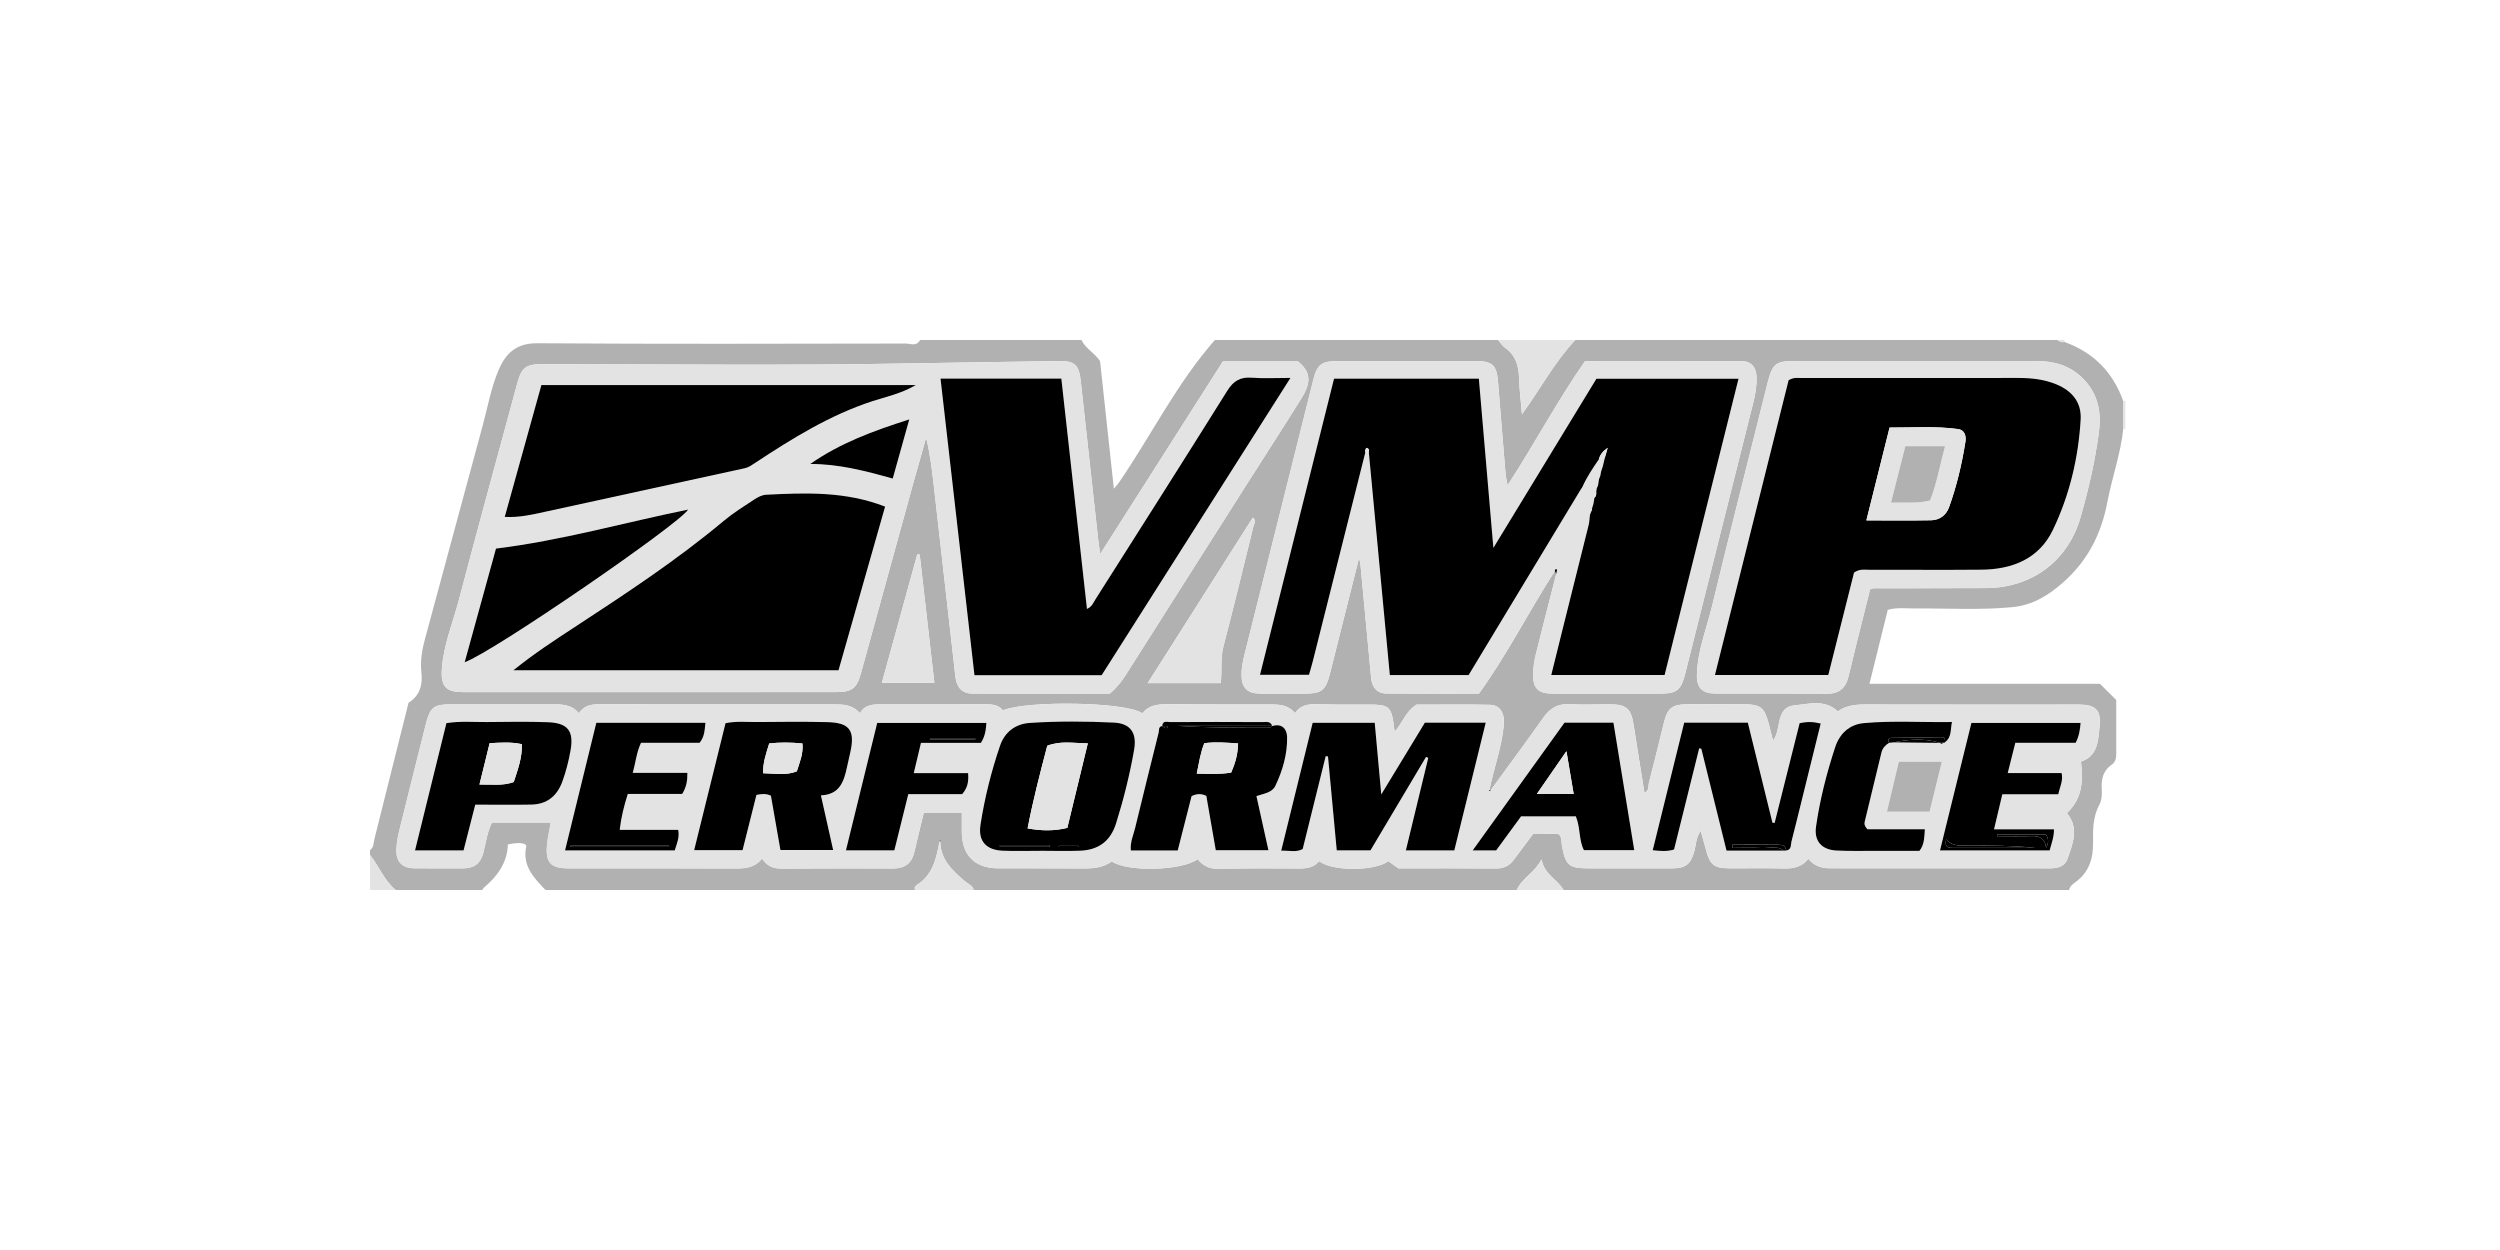
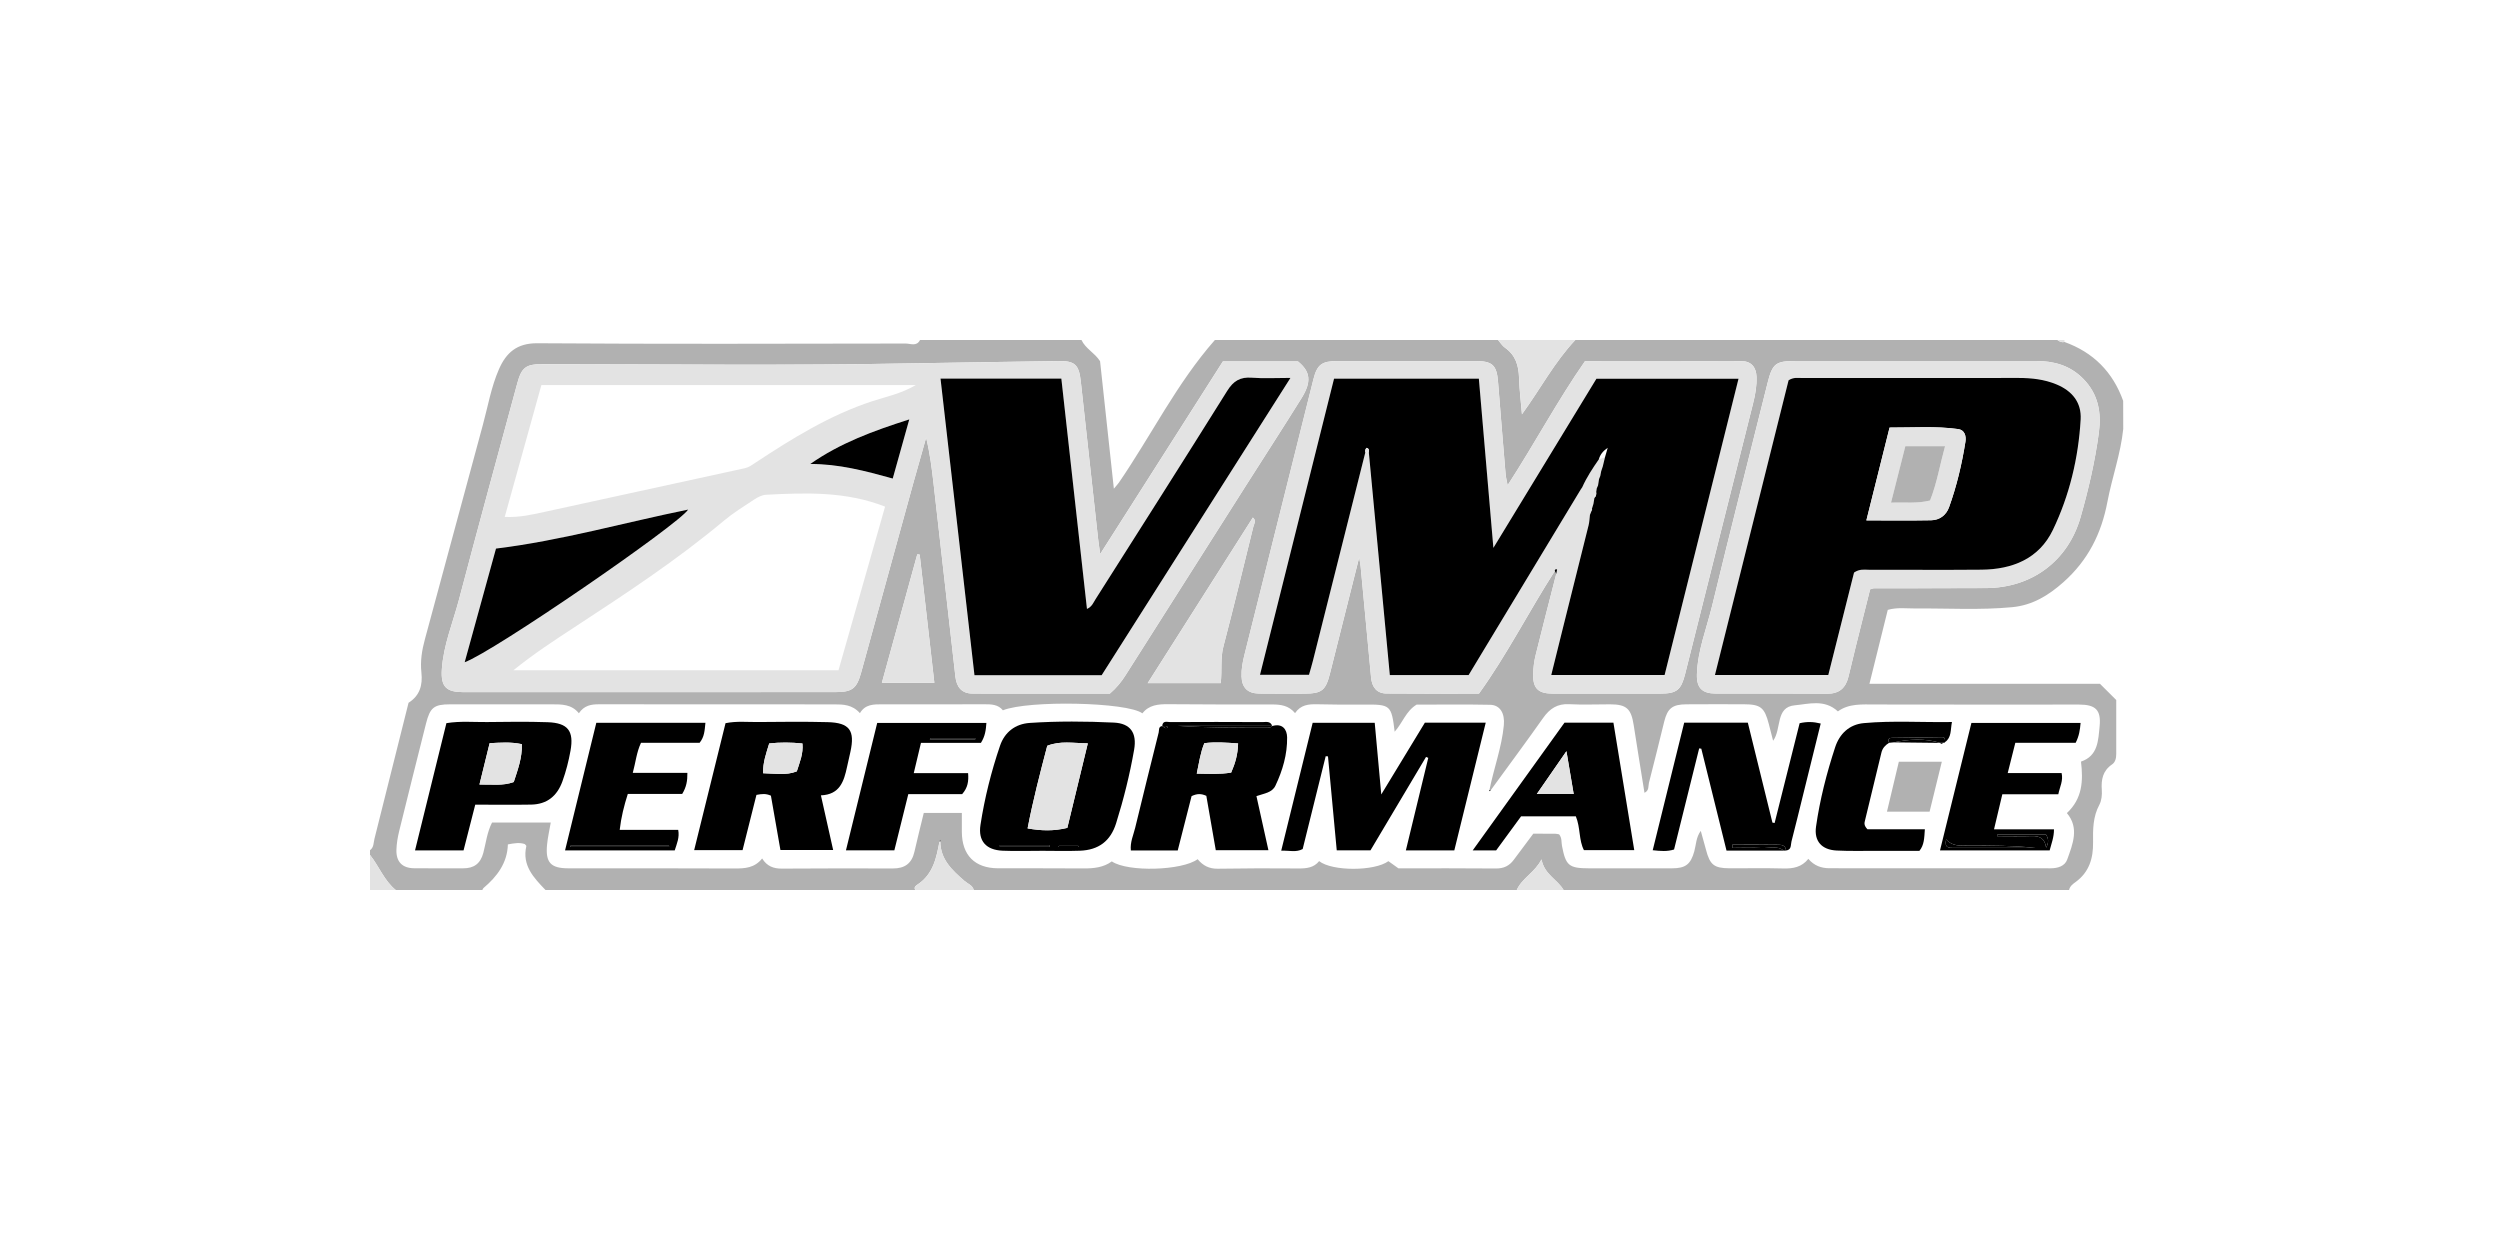
<svg xmlns="http://www.w3.org/2000/svg" width="250" height="125" viewBox="0 0 250 125" fill="none">
  <g clip-path="url(#clip0_20470_38683)">
    <path d="M37 85.489V85.021C37.395 84.74 37.346 84.274 37.445 83.881C38.587 79.357 39.717 74.828 40.855 70.276C41.976 69.567 42.28 68.523 42.14 67.25C42.016 66.122 42.191 65.015 42.495 63.908C44.44 56.779 46.334 49.636 48.281 42.509C48.793 40.635 49.116 38.699 49.9 36.911C50.619 35.278 51.681 34.311 53.729 34.325C66.01 34.411 78.29 34.374 90.57 34.353C91.043 34.353 91.665 34.678 92 34.002H108.149C108.554 34.868 109.474 35.282 110.007 36.122C110.454 40.258 110.908 44.452 111.386 48.868C111.662 48.536 111.793 48.403 111.896 48.253C115.133 43.53 117.672 38.336 121.487 34.002C130.926 34.002 140.367 34.002 149.806 34.002C150.036 34.262 150.223 34.58 150.499 34.774C151.559 35.516 151.868 36.56 151.903 37.789C151.941 39.003 152.093 40.216 152.193 41.431C154.019 38.924 155.437 36.225 157.527 34.002H205.74C205.951 34.156 206.171 34.271 206.442 34.196C209.333 35.231 211.284 37.199 212.317 40.087C212.319 41.023 212.321 41.959 212.324 42.896C212.068 45.386 211.203 47.745 210.741 50.186C210.142 53.362 208.799 56.03 206.353 58.207C204.844 59.55 203.243 60.526 201.221 60.718C197.991 61.025 194.754 60.821 191.522 60.847C190.637 60.854 189.743 60.716 188.777 60.987C188.175 63.412 187.574 65.839 186.944 68.38H209.997C210.571 68.951 211.09 69.469 211.624 70C211.624 71.814 211.624 73.604 211.624 75.395C211.624 75.804 211.542 76.212 211.207 76.441C210.278 77.075 210.105 77.953 210.18 78.999C210.215 79.488 210.161 80.059 209.934 80.481C209.29 81.676 209.288 82.943 209.307 84.23C209.33 85.824 208.921 87.219 207.551 88.209C207.282 88.403 206.98 88.625 206.908 89.004H156.355C155.756 87.951 154.438 87.474 154.148 85.938C153.467 87.277 152.196 87.813 151.674 89.004H97.376C97.25 88.517 96.77 88.375 96.449 88.096C95.213 87.022 94.027 85.943 94.029 84.122C94.022 84.075 94.015 84.026 94.008 83.979C93.989 84.024 93.971 84.068 93.952 84.113C93.643 85.775 93.318 87.424 91.752 88.454C91.583 88.564 91.354 88.721 91.523 89.004H54.553C53.376 87.776 52.187 86.549 52.634 84.609C52.646 84.562 52.547 84.492 52.48 84.408C51.969 84.232 51.443 84.314 50.787 84.441C50.734 86.294 49.715 87.651 48.346 88.805C48.293 88.852 48.272 88.936 48.234 89.004H39.575C38.411 88.056 37.906 86.629 37 85.494V85.489ZM155.482 57.095C155.531 57.191 155.58 57.287 155.629 57.383C154.936 60.098 154.23 62.81 153.56 65.53C153.413 66.131 153.336 66.758 153.317 67.379C153.275 68.825 153.811 69.359 155.252 69.361C158.84 69.366 162.428 69.361 166.018 69.361C167.682 69.361 168.111 69.012 168.52 67.381C170.781 58.363 173.044 49.346 175.312 40.328C175.532 39.455 175.691 38.573 175.654 37.672C175.614 36.715 175.123 36.115 174.133 36.113C168.988 36.097 163.844 36.106 158.51 36.106C155.76 40.043 153.481 44.34 150.763 48.527C150.679 48.061 150.588 47.731 150.56 47.394C150.302 44.326 150.047 41.257 149.806 38.189C149.675 36.513 149.251 36.106 147.541 36.106C142.937 36.104 138.336 36.101 133.732 36.106C132.176 36.106 131.708 36.473 131.343 37.929C129.047 47.104 126.753 56.276 124.455 65.448C124.274 66.169 124.129 66.897 124.155 67.638C124.195 68.778 124.773 69.342 125.91 69.356C127.432 69.373 128.953 69.366 130.474 69.363C132.159 69.361 132.574 69.033 132.986 67.404C133.943 63.606 134.898 59.805 135.92 55.74C136 56.248 136.049 56.475 136.07 56.704C136.419 60.388 136.758 64.074 137.109 67.76C137.196 68.685 137.65 69.34 138.635 69.349C141.673 69.38 144.711 69.361 147.899 69.361C150.705 65.464 152.886 61.148 155.486 57.097L155.482 57.095ZM149.02 79.088L149.048 78.983L148.943 79.015C149.376 76.839 150.174 74.744 150.384 72.521C150.499 71.32 150 70.501 149.022 70.48C146.53 70.428 144.035 70.463 141.657 70.463C140.576 71.128 140.264 72.287 139.466 73.171C139.143 70.499 139.05 70.433 136.384 70.461C134.825 70.478 133.264 70.459 131.703 70.426C130.865 70.41 130.074 70.471 129.505 71.311C128.873 70.55 128.078 70.447 127.235 70.447C123.764 70.447 120.293 70.454 116.823 70.419C115.821 70.41 114.889 70.494 114.239 71.336C112.743 70.206 102.827 70.007 100.29 71.03C99.815 70.44 99.129 70.424 98.413 70.426C95.019 70.44 91.626 70.435 88.234 70.431C87.378 70.431 86.523 70.412 85.992 71.315C85.217 70.449 84.314 70.438 83.411 70.438C75.57 70.435 67.73 70.438 59.892 70.428C59.119 70.428 58.417 70.538 57.888 71.325C57.156 70.417 56.168 70.433 55.185 70.433C51.791 70.433 48.398 70.426 45.004 70.433C43.389 70.435 43.003 70.756 42.596 72.376C41.695 75.961 40.791 79.547 39.911 83.137C39.764 83.738 39.661 84.363 39.642 84.981C39.607 86.172 40.223 86.809 41.395 86.825C43.034 86.846 44.672 86.825 46.31 86.832C47.387 86.837 48.044 86.371 48.332 85.288C48.597 84.288 48.702 83.231 49.205 82.252H55.075C54.944 83.022 54.773 83.745 54.705 84.478C54.537 86.259 55.07 86.83 56.835 86.832C62.375 86.835 67.912 86.821 73.452 86.849C74.491 86.853 75.46 86.8 76.214 85.847C76.701 86.631 77.365 86.863 78.159 86.861C81.864 86.846 85.569 86.825 89.276 86.846C90.476 86.853 91.178 86.346 91.443 85.175C91.733 83.891 92.058 82.615 92.377 81.295H96.185C96.185 81.967 96.185 82.582 96.185 83.195C96.192 85.51 97.481 86.818 99.789 86.828C102.637 86.839 105.483 86.816 108.331 86.842C109.366 86.851 110.351 86.751 111.18 86.14C112.776 87.228 118.224 87.064 119.764 85.917C120.284 86.554 120.918 86.889 121.784 86.872C124.473 86.828 127.165 86.821 129.856 86.846C130.664 86.853 131.392 86.767 131.911 86.112C133.231 87.148 137.47 87.127 138.839 86.116C139.171 86.353 139.513 86.598 139.845 86.835C143.11 86.835 146.347 86.816 149.584 86.849C150.37 86.858 150.932 86.587 151.381 85.976C152.025 85.103 152.68 84.237 153.329 83.369C154.094 83.369 154.794 83.364 155.496 83.371C155.646 83.371 155.793 83.415 155.91 83.434C156.214 83.804 156.125 84.218 156.198 84.59C156.577 86.561 156.886 86.828 158.892 86.832C161.66 86.837 164.431 86.837 167.2 86.832C168.56 86.832 169.073 86.432 169.433 85.119C169.613 84.462 169.599 83.738 170.077 83.085C170.266 83.766 170.439 84.361 170.596 84.962C170.989 86.481 171.401 86.821 172.941 86.828C174.736 86.837 176.531 86.795 178.324 86.846C179.305 86.874 180.169 86.72 180.833 85.885C181.418 86.573 182.13 86.823 182.951 86.823C190.324 86.823 197.696 86.828 205.068 86.83C205.782 86.83 206.484 86.615 206.723 85.948C207.278 84.396 207.945 82.793 206.688 81.309C208.24 79.863 208.333 78.089 208.099 76.16C209.81 75.587 209.822 74.033 209.962 72.626C210.124 70.983 209.548 70.456 207.893 70.456C201.106 70.456 194.319 70.468 187.531 70.449C186.211 70.447 184.891 70.335 183.789 71.14C182.443 69.892 180.868 70.405 179.485 70.529C177.519 70.704 178.181 72.895 177.311 74.077C177.152 73.457 177.021 72.93 176.883 72.406C176.45 70.744 176.063 70.433 174.378 70.426C172.466 70.419 170.556 70.419 168.644 70.431C167.242 70.44 166.753 70.826 166.421 72.16C165.913 74.199 165.429 76.244 164.895 78.278C164.813 78.594 164.937 79.058 164.448 79.28C164.08 76.979 163.715 74.753 163.371 72.523C163.116 70.866 162.655 70.44 161.021 70.433C159.657 70.428 158.288 70.494 156.928 70.419C155.732 70.353 154.969 70.864 154.307 71.805C152.58 74.253 150.791 76.659 149.029 79.081L149.02 79.088ZM110.021 55.401C109.928 54.74 109.857 54.324 109.813 53.905C109.233 48.639 108.664 43.373 108.076 38.109C107.891 36.459 107.473 36.078 105.846 36.106C100.954 36.19 96.061 36.242 91.169 36.335C78.852 36.574 66.527 36.415 54.205 36.415C52.601 36.415 52.157 36.75 51.733 38.311C49.779 45.517 47.803 52.718 45.903 59.938C45.29 62.265 44.337 64.519 44.183 66.953C44.073 68.678 44.627 69.214 46.343 69.214C58.743 69.214 71.142 69.214 83.542 69.209C85.213 69.209 85.671 68.863 86.112 67.266C87.848 60.966 89.578 54.666 91.314 48.365C91.738 46.828 92.18 45.297 92.613 43.764C92.997 45.337 93.184 46.867 93.36 48.4C94.088 54.825 94.813 61.249 95.541 67.674C95.658 68.699 96.166 69.354 97.259 69.356C101.858 69.368 106.457 69.361 110.986 69.361C111.65 68.788 112.135 68.189 112.554 67.526C116.577 61.181 120.605 54.839 124.635 48.496C126.472 45.606 128.34 42.732 130.149 39.823C131.181 38.166 131.048 37.154 129.793 36.139H122.29C118.285 42.425 114.218 48.81 110.021 55.398V55.401ZM187.012 58.937C187.223 58.871 187.297 58.829 187.37 58.829C191.115 58.82 194.857 58.827 198.602 58.808C203.17 58.785 206.803 56.11 208.059 51.712C208.85 48.943 209.501 46.135 209.885 43.27C210.156 41.234 209.822 39.401 208.319 37.875C206.992 36.527 205.366 36.094 203.538 36.097C195.543 36.108 187.548 36.104 179.553 36.101C177.566 36.101 177.241 36.352 176.756 38.297C174.907 45.697 173.023 53.09 171.23 60.505C170.673 62.806 169.761 65.034 169.69 67.44C169.651 68.792 170.217 69.354 171.577 69.356C175.282 69.366 178.987 69.34 182.691 69.373C183.916 69.385 184.571 68.802 184.845 67.674C185.102 66.616 185.353 65.556 185.615 64.498C186.083 62.618 186.556 60.741 187.01 58.937H187.012ZM122.074 68.313C122.217 67.042 122.028 65.839 122.339 64.654C123.383 60.669 124.349 56.664 125.335 52.664C125.403 52.393 125.669 52.075 125.286 51.754C121.789 57.256 118.32 62.719 114.768 68.313H122.074ZM91.97 55.461C91.89 55.45 91.808 55.438 91.728 55.428C90.551 59.702 89.372 63.976 88.187 68.278H93.435C92.939 63.936 92.454 59.7 91.97 55.461Z" fill="#B1B1B1" />
    <path d="M157.532 34C155.442 36.223 154.024 38.922 152.198 41.428C152.097 40.214 151.945 39.004 151.908 37.787C151.87 36.558 151.564 35.514 150.504 34.772C150.227 34.578 150.038 34.262 149.811 34C152.385 34 154.96 34 157.534 34H157.532Z" fill="#E3E3E3" />
    <path d="M91.532 89.001C91.366 88.717 91.595 88.561 91.761 88.451C93.327 87.421 93.652 85.771 93.961 84.111L93.992 84.181L94.036 84.121C94.032 85.939 95.221 87.02 96.456 88.095C96.777 88.373 97.257 88.518 97.383 89.003H91.532V89.001Z" fill="#E3E3E3" />
    <path d="M151.681 89C152.2 87.808 153.474 87.272 154.155 85.934C154.447 87.469 155.765 87.946 156.362 89H151.681Z" fill="#E3E3E3" />
    <path d="M37 85.49C37.906 86.625 38.411 88.053 39.575 89.001H37V85.49Z" fill="#E3E3E3" />
-     <path d="M212.321 40.086C212.392 40.086 212.462 40.086 212.532 40.086V42.894H212.431H212.331C212.328 41.958 212.326 41.022 212.324 40.086H212.321Z" fill="#E3E3E3" />
    <path d="M206.447 34C206.447 34.066 206.447 34.129 206.447 34.194C206.173 34.269 205.953 34.154 205.745 34H206.447Z" fill="#E3E3E3" />
-     <path d="M149.02 79.088C150.785 76.665 152.573 74.259 154.297 71.811C154.96 70.87 155.723 70.36 156.919 70.426C158.279 70.501 159.648 70.435 161.012 70.44C162.646 70.447 163.107 70.875 163.362 72.53C163.706 74.76 164.071 76.986 164.439 79.287C164.928 79.064 164.804 78.599 164.886 78.285C165.419 76.251 165.904 74.208 166.412 72.167C166.744 70.833 167.233 70.447 168.635 70.437C170.547 70.426 172.457 70.426 174.369 70.433C176.054 70.44 176.44 70.751 176.873 72.413C177.009 72.937 177.142 73.464 177.302 74.084C178.172 72.902 177.51 70.709 179.476 70.536C180.859 70.412 182.434 69.899 183.78 71.147C184.88 70.339 186.2 70.451 187.522 70.456C194.309 70.475 201.097 70.463 207.884 70.463C209.539 70.463 210.114 70.99 209.953 72.633C209.815 74.039 209.801 75.596 208.09 76.167C208.324 78.095 208.23 79.867 206.679 81.316C207.935 82.8 207.271 84.403 206.714 85.954C206.475 86.621 205.773 86.837 205.059 86.837C197.687 86.832 190.314 86.83 182.942 86.83C182.12 86.83 181.411 86.577 180.824 85.891C180.159 86.727 179.296 86.881 178.315 86.853C176.522 86.802 174.727 86.844 172.932 86.835C171.392 86.827 170.98 86.488 170.587 84.969C170.43 84.368 170.257 83.771 170.067 83.092C169.59 83.745 169.604 84.466 169.424 85.126C169.063 86.439 168.551 86.839 167.191 86.839C164.422 86.839 161.651 86.841 158.882 86.839C156.879 86.837 156.57 86.57 156.189 84.597C156.116 84.225 156.207 83.811 155.901 83.441C155.784 83.422 155.636 83.378 155.486 83.378C154.787 83.371 154.085 83.375 153.319 83.375C152.671 84.244 152.018 85.11 151.372 85.983C150.923 86.591 150.361 86.862 149.575 86.856C146.338 86.823 143.101 86.841 139.836 86.841C139.504 86.605 139.162 86.359 138.83 86.123C137.463 87.136 133.222 87.155 131.902 86.118C131.382 86.774 130.655 86.86 129.847 86.853C127.158 86.827 124.466 86.835 121.775 86.879C120.909 86.893 120.275 86.561 119.755 85.924C118.217 87.071 112.767 87.232 111.17 86.146C110.342 86.76 109.357 86.858 108.322 86.849C105.474 86.823 102.628 86.849 99.78 86.835C97.472 86.825 96.182 85.517 96.175 83.202C96.175 82.587 96.175 81.973 96.175 81.302H92.368C92.049 82.619 91.724 83.897 91.434 85.182C91.169 86.352 90.467 86.86 89.266 86.853C85.561 86.832 81.857 86.853 78.149 86.867C77.358 86.87 76.691 86.638 76.204 85.854C75.451 86.809 74.484 86.862 73.443 86.856C67.903 86.827 62.366 86.844 56.826 86.839C55.061 86.839 54.528 86.266 54.696 84.485C54.766 83.752 54.935 83.029 55.066 82.259H49.196C48.693 83.24 48.587 84.295 48.323 85.294C48.035 86.378 47.38 86.844 46.301 86.839C44.663 86.832 43.024 86.853 41.386 86.832C40.213 86.816 39.598 86.179 39.633 84.988C39.652 84.37 39.755 83.745 39.902 83.144C40.785 79.553 41.686 75.968 42.587 72.382C42.994 70.763 43.38 70.445 44.995 70.44C48.389 70.433 51.782 70.44 55.176 70.44C56.159 70.44 57.144 70.426 57.879 71.332C58.406 70.545 59.11 70.433 59.882 70.435C67.723 70.444 75.563 70.44 83.401 70.445C84.305 70.445 85.21 70.456 85.983 71.322C86.514 70.419 87.366 70.437 88.225 70.437C91.618 70.445 95.012 70.447 98.403 70.433C99.12 70.43 99.805 70.447 100.28 71.037C102.817 70.014 112.734 70.21 114.229 71.343C114.88 70.501 115.812 70.416 116.813 70.426C120.284 70.461 123.755 70.456 127.226 70.454C128.068 70.454 128.864 70.557 129.496 71.317C130.065 70.477 130.853 70.414 131.694 70.433C133.252 70.466 134.813 70.484 136.375 70.468C139.04 70.44 139.134 70.505 139.457 73.178C140.255 72.293 140.566 71.135 141.647 70.47C144.025 70.47 146.52 70.437 149.013 70.487C149.991 70.508 150.487 71.327 150.375 72.527C150.162 74.751 149.366 76.846 148.933 79.02C148.91 79.092 148.891 79.16 149.008 79.095L149.02 79.088ZM194.012 74.283C194.12 74.44 194.218 74.397 194.314 74.269L194.424 74.28L194.508 74.208C195.166 73.728 195.035 72.998 195.192 72.2C192.198 72.249 189.289 72.045 186.385 72.31C184.915 72.443 183.948 73.391 183.511 74.73C182.661 77.318 181.985 79.961 181.601 82.659C181.395 84.112 182.172 84.974 183.644 85.051C184.966 85.119 186.293 85.082 187.618 85.084C189.048 85.086 190.478 85.084 191.939 85.084C192.421 84.496 192.421 83.813 192.484 82.928H186.743C186.364 82.526 186.439 82.287 186.492 82.067C187.038 79.797 187.597 77.529 188.14 75.259C188.248 74.805 188.533 74.514 188.905 74.28C189.057 74.266 189.212 74.252 189.364 74.236C190.92 74.255 192.477 74.271 194.033 74.29L194.01 74.283H194.012ZM178.598 85.053C179.172 84.997 179.059 84.492 179.148 84.155C179.562 82.573 179.942 80.981 180.335 79.394C180.91 77.063 181.486 74.732 182.074 72.357C181.32 72.167 180.686 72.16 179.965 72.324C179.129 75.654 178.296 78.978 177.463 82.303C177.39 82.289 177.318 82.275 177.245 82.264C176.429 78.945 175.612 75.626 174.786 72.268H168.422C167.371 76.52 166.334 80.731 165.274 85.025C166.07 85.11 166.706 85.168 167.409 84.953C168.246 81.58 169.084 78.21 169.92 74.84L170.133 74.87C170.971 78.259 171.809 81.646 172.653 85.06H178.373C178.448 85.06 178.523 85.058 178.598 85.056V85.053ZM116.216 72.602C115.826 72.668 115.926 73.017 115.87 73.251C115.079 76.422 114.29 79.596 113.523 82.772C113.347 83.502 113.001 84.213 113.087 85.046H117.775C118.25 83.183 118.716 81.351 119.161 79.612C119.718 79.347 120.125 79.352 120.635 79.584C120.944 81.356 121.26 83.181 121.581 85.021H126.844C126.43 83.155 126.039 81.391 125.646 79.612C126.425 79.338 127.209 79.275 127.544 78.568C128.267 77.044 128.738 75.43 128.714 73.74C128.703 72.944 128.249 72.305 127.235 72.602L127.223 72.588C127.048 72.083 126.601 72.212 126.25 72.209C123.177 72.195 120.106 72.193 117.033 72.209C116.738 72.209 116.282 72.02 116.23 72.591L116.221 72.602H116.216ZM142.605 75.689C142.677 75.72 142.752 75.752 142.825 75.783C142.083 78.842 141.343 81.898 140.583 85.039H145.427C146.471 80.794 147.508 76.583 148.57 72.263H142.485C141.097 74.547 139.696 76.855 138.125 79.441C137.884 76.813 137.678 74.547 137.47 72.275H131.265C130.219 76.532 129.185 80.735 128.12 85.065C128.96 85.039 129.604 85.257 130.266 84.901C131.031 81.81 131.799 78.716 132.567 75.619C132.644 75.624 132.719 75.631 132.796 75.635C133.086 78.753 133.379 81.87 133.671 85.03H137.046C138.919 81.882 140.76 78.786 142.602 75.687L142.605 75.689ZM69.417 85.009H74.26C74.742 83.09 75.201 81.257 75.647 79.486C76.191 79.385 76.572 79.333 77.094 79.563C77.403 81.335 77.728 83.188 78.044 84.995H83.317C82.903 83.151 82.514 81.414 82.093 79.532C83.998 79.46 84.401 78.112 84.707 76.682C84.813 76.186 84.93 75.694 85.04 75.2C85.515 73.047 84.965 72.27 82.772 72.212C80.434 72.151 78.093 72.179 75.755 72.2C74.716 72.209 73.668 72.092 72.556 72.314C71.517 76.518 70.482 80.703 69.42 85.007L69.417 85.009ZM104.123 85.084C105.408 85.084 106.696 85.121 107.978 85.075C109.86 85.007 111.051 84.106 111.608 82.332C112.364 79.918 112.975 77.463 113.41 74.971C113.703 73.302 113.055 72.338 111.383 72.261C108.584 72.132 105.778 72.106 102.979 72.293C101.509 72.392 100.458 73.232 100.002 74.573C99.127 77.15 98.46 79.794 98.045 82.486C97.795 84.112 98.616 85.004 100.266 85.072C101.549 85.126 102.836 85.084 104.121 85.086L104.123 85.084ZM41.503 85.039H46.35C46.736 83.527 47.118 82.044 47.52 80.466C49.463 80.466 51.288 80.49 53.111 80.459C54.696 80.431 55.707 79.61 56.243 78.119C56.601 77.124 56.858 76.108 57.046 75.076C57.404 73.094 56.793 72.291 54.757 72.221C52.735 72.151 50.708 72.181 48.681 72.204C47.368 72.219 46.048 72.087 44.637 72.314C43.595 76.541 42.559 80.747 41.498 85.039H41.503ZM149.61 85.039C150.476 83.857 151.323 82.701 152.107 81.629H157.581C158.056 82.769 157.867 84.005 158.391 85.011H163.423C162.718 80.703 162.033 76.499 161.34 72.261H156.448C153.434 76.457 150.408 80.665 147.267 85.037H149.607L149.61 85.039ZM70.543 72.277H59.63C58.588 76.532 57.558 80.731 56.503 85.042H67.47C67.695 84.323 67.962 83.757 67.819 82.987H61.968C62.117 81.7 62.398 80.585 62.778 79.394H68.217C68.636 78.716 68.746 78.091 68.736 77.29H63.274C63.569 76.214 63.646 75.249 64.097 74.28H69.958C70.449 73.67 70.459 73.049 70.541 72.277H70.543ZM200.233 79.425H205.831C205.986 78.652 206.335 78.077 206.161 77.302H200.771C201.036 76.249 201.27 75.324 201.532 74.276H207.566C207.917 73.578 207.996 72.979 208.059 72.291H197.141C196.088 76.562 195.054 80.761 194 85.039H204.965C205.141 84.354 205.403 83.726 205.398 82.928H199.402C199.685 81.728 199.943 80.649 200.233 79.422V79.425ZM87.722 72.291C86.673 76.567 85.641 80.763 84.595 85.035H89.435C89.903 83.151 90.357 81.316 90.83 79.415H96.215C96.788 78.767 96.875 78.116 96.81 77.318H91.375C91.626 76.27 91.846 75.341 92.096 74.29H98.092C98.52 73.613 98.591 73.012 98.64 72.293H87.722V72.291ZM194.183 76.171H189.884C189.476 77.878 189.088 79.516 188.697 81.164H192.959C193.366 79.502 193.762 77.889 194.183 76.171Z" fill="#E3E3E3" />
    <path d="M110.021 55.401C114.218 48.813 118.285 42.426 122.29 36.142H129.793C131.045 37.155 131.179 38.168 130.149 39.825C128.337 42.735 126.472 45.606 124.635 48.499C120.605 54.839 116.577 61.184 112.554 67.529C112.135 68.191 111.648 68.79 110.986 69.364C106.459 69.364 101.858 69.371 97.259 69.359C96.166 69.357 95.658 68.702 95.541 67.677C94.813 61.252 94.09 54.828 93.36 48.403C93.187 46.87 92.999 45.34 92.613 43.767C92.18 45.3 91.738 46.833 91.314 48.368C89.578 54.668 87.848 60.969 86.112 67.269C85.671 68.865 85.213 69.212 83.542 69.212C71.142 69.214 58.743 69.216 46.343 69.216C44.627 69.216 44.073 68.68 44.183 66.956C44.337 64.522 45.292 62.268 45.903 59.941C47.803 52.721 49.781 45.52 51.733 38.313C52.157 36.752 52.601 36.42 54.205 36.418C66.527 36.418 78.852 36.577 91.169 36.338C96.061 36.242 100.955 36.193 105.846 36.109C107.473 36.081 107.892 36.46 108.076 38.112C108.664 43.376 109.233 48.644 109.813 53.908C109.86 54.327 109.93 54.743 110.021 55.403V55.401ZM129.044 37.794C127.556 37.794 126.357 37.867 125.173 37.773C124.022 37.682 123.338 38.093 122.718 39.086C118.365 46.056 113.951 52.988 109.546 59.927C109.338 60.257 109.193 60.674 108.692 60.896C107.831 53.15 106.981 45.508 106.129 37.867H94.048C95.185 47.795 96.311 57.636 97.442 67.522H110.162C116.429 57.653 122.66 47.844 129.04 37.796L129.044 37.794ZM51.337 67.028H83.848C85.409 61.545 86.959 56.101 88.508 50.662C84.553 49.119 80.576 49.274 76.605 49.475C76.204 49.496 75.779 49.718 75.43 49.945C74.388 50.629 73.321 51.294 72.369 52.089C67.667 56.023 62.557 59.38 57.439 62.727C55.433 64.04 53.423 65.348 51.335 67.028H51.337ZM54.139 38.505C52.915 42.91 51.707 47.249 50.474 51.691C51.958 51.764 53.238 51.453 54.518 51.176C61.174 49.73 67.828 48.265 74.484 46.821C74.887 46.734 75.179 46.51 75.505 46.294C79.217 43.849 82.98 41.508 87.251 40.113C88.623 39.666 90.072 39.383 91.588 38.505H54.139ZM46.467 66.223C49.299 65.221 67.915 52.419 68.816 50.956C62.45 52.251 56.159 54.055 49.599 54.858C48.571 58.589 47.541 62.322 46.467 66.223ZM81.026 46.397C83.86 46.388 86.516 47.083 89.273 47.853C89.828 45.871 90.352 43.996 90.928 41.939C87.322 43.088 84.005 44.307 81.026 46.397Z" fill="#E3E3E3" />
    <path d="M155.482 57.096C152.881 61.145 150.703 65.463 147.894 69.359C144.706 69.359 141.669 69.378 138.631 69.348C137.645 69.338 137.194 68.681 137.105 67.758C136.754 64.075 136.414 60.389 136.066 56.702C136.044 56.473 135.995 56.246 135.916 55.738C134.893 59.803 133.938 63.604 132.981 67.403C132.569 69.034 132.155 69.359 130.47 69.362C128.948 69.364 127.427 69.371 125.906 69.355C124.768 69.341 124.19 68.779 124.15 67.637C124.125 66.895 124.27 66.167 124.45 65.446C126.751 56.274 129.044 47.1 131.338 37.928C131.703 36.472 132.171 36.104 133.727 36.104C138.331 36.1 142.932 36.102 147.536 36.104C149.247 36.104 149.67 36.514 149.801 38.187C150.043 41.255 150.298 44.324 150.555 47.392C150.583 47.729 150.672 48.059 150.759 48.525C153.476 44.338 155.756 40.041 158.506 36.104C163.837 36.104 168.984 36.095 174.128 36.111C175.118 36.114 175.609 36.715 175.649 37.67C175.687 38.571 175.527 39.453 175.307 40.326C173.042 49.344 170.779 58.359 168.516 67.379C168.106 69.008 167.678 69.357 166.014 69.359C162.426 69.359 158.838 69.364 155.248 69.359C153.806 69.359 153.27 68.823 153.312 67.377C153.331 66.759 153.408 66.13 153.556 65.528C154.227 62.809 154.932 60.096 155.624 57.386C155.653 57.238 155.681 57.084 155.709 56.932C155.505 56.897 155.472 56.976 155.479 57.093L155.482 57.096ZM160.273 46.65C160.219 46.809 160.167 46.968 160.113 47.128C160.085 47.282 160.057 47.434 160.027 47.589C159.985 47.694 159.943 47.802 159.9 47.907C159.868 48.113 159.837 48.317 159.804 48.523C159.758 48.63 159.713 48.74 159.666 48.848C159.648 48.972 159.629 49.094 159.613 49.218C159.418 49.365 159.414 49.573 159.435 49.789C159.402 49.992 159.367 50.194 159.334 50.397C159.283 50.561 159.233 50.725 159.182 50.886C159.219 50.961 159.208 51.029 159.147 51.09C159.093 51.223 159.041 51.357 158.988 51.49C158.946 51.834 158.939 52.185 158.854 52.518C158.002 55.958 157.136 59.394 156.277 62.832C155.896 64.36 155.519 65.891 155.119 67.501H166.454C168.923 57.603 171.373 47.783 173.845 37.876H159.634C156.247 43.437 152.879 48.965 149.331 54.79C148.826 48.918 148.355 43.425 147.878 37.869H133.397C130.928 47.741 128.473 57.564 125.992 67.485H130.891C131.036 66.975 131.172 66.532 131.284 66.085C133.032 59.136 134.781 52.185 136.527 45.234C136.644 45.234 136.758 45.234 136.875 45.234C137.573 52.63 138.268 60.028 138.975 67.508H146.855C147.491 66.455 148.093 65.458 148.694 64.461C151.814 59.295 154.936 54.133 158.056 48.967C158.11 48.885 158.166 48.803 158.22 48.721C158.66 47.724 159.262 46.826 159.879 45.934C160.083 45.866 160.287 45.801 160.49 45.733C160.415 46.039 160.343 46.346 160.268 46.653L160.273 46.65Z" fill="#E3E3E3" />
    <path d="M187.012 58.938C186.558 60.742 186.085 62.619 185.617 64.499C185.355 65.557 185.105 66.617 184.847 67.675C184.573 68.803 183.918 69.383 182.694 69.374C178.989 69.341 175.284 69.367 171.579 69.358C170.219 69.353 169.651 68.793 169.693 67.441C169.765 65.037 170.678 62.807 171.233 60.506C173.026 53.092 174.91 45.698 176.759 38.298C177.245 36.353 177.568 36.102 179.555 36.102C187.55 36.102 195.545 36.109 203.54 36.098C205.368 36.095 206.995 36.531 208.322 37.876C209.824 39.402 210.159 41.235 209.887 43.271C209.503 46.133 208.853 48.944 208.062 51.713C206.805 56.111 203.17 58.786 198.604 58.809C194.859 58.828 191.117 58.823 187.372 58.83C187.298 58.83 187.225 58.872 187.014 58.938H187.012ZM185.404 57.26C185.966 56.871 186.448 56.979 186.907 56.979C190.651 56.972 194.394 57.005 198.138 56.97C201.23 56.941 203.905 55.886 205.295 52.986C206.955 49.525 207.844 45.796 208.069 41.951C208.169 40.24 207.208 39.086 205.658 38.443C204.453 37.942 203.175 37.797 201.878 37.797C194.663 37.797 187.447 37.797 180.234 37.804C179.815 37.804 179.373 37.701 178.86 38.031C176.433 47.748 173.98 57.562 171.497 67.499H182.832C183.714 63.991 184.576 60.565 185.406 57.26H185.404Z" fill="#E3E3E3" />
    <path d="M122.074 68.312H114.768C118.32 62.719 121.789 57.256 125.285 51.754C125.669 52.075 125.4 52.393 125.335 52.664C124.352 56.664 123.383 60.669 122.339 64.654C122.028 65.841 122.219 67.042 122.074 68.312Z" fill="#E3E3E3" />
    <path d="M91.97 55.462C92.454 59.701 92.939 63.94 93.435 68.279H88.188C89.374 63.977 90.551 59.703 91.729 55.43C91.808 55.441 91.89 55.453 91.97 55.462Z" fill="#E3E3E3" />
    <path d="M155.482 57.096C155.475 56.979 155.508 56.899 155.711 56.934C155.683 57.086 155.655 57.238 155.627 57.388C155.578 57.288 155.531 57.194 155.482 57.098V57.096Z" fill="black" />
    <path d="M94.036 84.117L93.992 84.178C93.992 84.178 93.959 84.108 93.961 84.108C93.98 84.061 93.999 84.019 94.017 83.975C94.025 84.021 94.031 84.071 94.038 84.117H94.036Z" fill="black" />
    <path d="M142.605 75.69C140.763 78.786 138.921 81.885 137.048 85.033H133.674C133.379 81.873 133.088 78.756 132.798 75.638C132.721 75.633 132.646 75.626 132.569 75.622C131.801 78.716 131.036 81.81 130.268 84.904C129.606 85.26 128.962 85.04 128.122 85.068C129.187 80.738 130.221 76.535 131.268 72.277H137.472C137.68 74.55 137.886 76.815 138.127 79.444C139.698 76.858 141.1 74.55 142.488 72.266H148.573C147.51 76.588 146.473 80.796 145.43 85.042H140.585C141.345 81.903 142.087 78.845 142.827 75.786C142.754 75.755 142.68 75.722 142.607 75.692L142.605 75.69Z" fill="black" />
    <path d="M69.417 85.01C70.482 80.706 71.514 76.521 72.553 72.318C73.665 72.093 74.713 72.212 75.753 72.203C78.091 72.182 80.431 72.154 82.769 72.215C84.962 72.271 85.515 73.05 85.037 75.203C84.927 75.697 84.81 76.191 84.705 76.685C84.398 78.115 83.996 79.461 82.091 79.535C82.512 81.417 82.903 83.154 83.315 84.998H78.042C77.726 83.191 77.4 81.338 77.091 79.566C76.57 79.337 76.188 79.388 75.645 79.489C75.2 81.26 74.739 83.093 74.257 85.012H69.415L69.417 85.01ZM76.921 74.344C76.626 75.32 76.282 76.243 76.312 77.324C77.482 77.345 78.587 77.57 79.68 77.136C79.97 76.221 80.34 75.381 80.244 74.349C79.095 74.232 78.032 74.223 76.921 74.344Z" fill="black" />
    <path d="M127.233 72.602C128.246 72.305 128.7 72.941 128.712 73.74C128.735 75.427 128.265 77.044 127.542 78.568C127.207 79.275 126.423 79.338 125.644 79.612C126.037 81.39 126.43 83.155 126.842 85.02H121.578C121.258 83.181 120.942 81.358 120.633 79.584C120.123 79.352 119.715 79.347 119.158 79.612C118.716 81.351 118.248 83.183 117.773 85.046H113.085C112.998 84.215 113.345 83.501 113.52 82.771C114.288 79.593 115.077 76.422 115.868 73.25C115.926 73.016 115.823 72.668 116.214 72.602C116.39 72.698 116.532 72.93 116.795 72.736C116.642 72.511 116.408 72.644 116.223 72.59C116.277 72.019 116.734 72.211 117.026 72.209C120.099 72.192 123.17 72.192 126.243 72.209C126.594 72.209 127.041 72.082 127.216 72.588C124.073 72.588 120.93 72.588 117.787 72.588C120.834 72.775 123.881 72.775 126.926 72.768C127.027 72.768 127.128 72.661 127.228 72.602H127.233ZM123.116 77.257C123.526 76.314 123.781 75.448 123.809 74.343C122.667 74.268 121.583 74.172 120.432 74.318C120.034 75.293 119.91 76.26 119.673 77.362C120.904 77.381 121.965 77.449 123.114 77.257H123.116Z" fill="black" />
    <path d="M104.123 85.082C102.839 85.082 101.551 85.125 100.269 85.071C98.619 85.003 97.797 84.111 98.048 82.485C98.462 79.793 99.127 77.148 100.004 74.572C100.461 73.231 101.512 72.39 102.981 72.292C105.78 72.105 108.587 72.128 111.386 72.259C113.057 72.337 113.703 73.301 113.413 74.969C112.977 77.462 112.366 79.917 111.61 82.33C111.053 84.104 109.865 85.005 107.98 85.073C106.698 85.12 105.411 85.082 104.126 85.08L104.123 85.082ZM104.727 74.576C104.004 77.331 103.307 80.008 102.761 82.84C104.133 83.081 105.338 83.124 106.733 82.789C107.398 80.048 108.065 77.3 108.783 74.333C107.267 74.319 106.057 74.059 104.73 74.576H104.727ZM104.966 84.678C104.952 84.624 104.94 84.57 104.926 84.516H99.981C99.981 84.57 99.986 84.624 99.988 84.678H104.966ZM105.9 84.584C105.886 84.624 105.872 84.663 105.858 84.701H107.828C107.828 84.661 107.824 84.621 107.824 84.584H105.902H105.9Z" fill="black" />
    <path d="M178.371 85.058H172.651C171.806 81.646 170.968 78.257 170.13 74.868L169.917 74.838C169.08 78.208 168.242 81.578 167.406 84.951C166.704 85.166 166.067 85.107 165.272 85.023C166.332 80.728 167.371 76.518 168.42 72.266H174.783C175.609 75.624 176.426 78.943 177.243 82.261C177.316 82.275 177.388 82.29 177.461 82.301C178.294 78.978 179.127 75.654 179.963 72.322C180.683 72.158 181.318 72.165 182.071 72.354C181.484 74.732 180.908 77.063 180.332 79.392C179.939 80.979 179.558 82.57 179.146 84.153C179.057 84.49 179.172 84.993 178.596 85.051C178.586 84.562 178.198 84.478 177.863 84.471C176.321 84.443 174.779 84.459 173.236 84.459V84.784C174.198 84.784 175.165 84.738 176.122 84.799C176.871 84.845 177.674 84.515 178.369 85.056L178.371 85.058Z" fill="black" />
    <path d="M41.503 85.04C42.561 80.747 43.6 76.539 44.641 72.315C46.053 72.088 47.373 72.219 48.686 72.205C50.71 72.181 52.737 72.151 54.761 72.221C56.795 72.291 57.408 73.094 57.05 75.076C56.863 76.109 56.606 77.124 56.248 78.119C55.712 79.61 54.698 80.431 53.116 80.46C51.291 80.492 49.465 80.466 47.525 80.466C47.122 82.044 46.741 83.528 46.355 85.04H41.508H41.503ZM48.964 74.318C48.623 75.709 48.304 76.998 47.946 78.454C49.191 78.423 50.249 78.611 51.377 78.201C51.773 76.979 52.227 75.779 52.187 74.416C51.061 74.178 50.074 74.262 48.967 74.318H48.964Z" fill="black" />
    <path d="M149.609 85.04H147.269C150.41 80.668 153.436 76.458 156.451 72.264H161.342C162.035 76.502 162.721 80.706 163.425 85.014H158.393C157.869 84.008 158.056 82.772 157.583 81.632H152.109C151.325 82.704 150.478 83.858 149.612 85.042L149.609 85.04ZM156.645 75.117C155.542 76.708 154.655 77.993 153.679 79.402H157.368C157.134 78.023 156.919 76.746 156.642 75.117H156.645Z" fill="black" />
    <path d="M70.543 72.277C70.461 73.05 70.452 73.672 69.96 74.281H64.1C63.648 75.25 63.571 76.214 63.276 77.29H68.739C68.748 78.091 68.638 78.716 68.219 79.395H62.78C62.401 80.586 62.12 81.698 61.97 82.987H67.821C67.964 83.757 67.697 84.323 67.472 85.042H56.505C57.561 80.731 58.588 76.532 59.632 72.277H70.545H70.543ZM57.041 84.574C57.041 84.611 57.041 84.647 57.041 84.684H66.906C66.906 84.647 66.906 84.611 66.906 84.574H57.041Z" fill="black" />
    <path d="M200.233 79.426C199.943 80.653 199.688 81.734 199.402 82.932H205.398C205.401 83.73 205.141 84.358 204.965 85.043H194C195.054 80.763 196.088 76.566 197.141 72.295H208.059C207.999 72.983 207.919 73.582 207.566 74.28H201.532C201.268 75.328 201.036 76.253 200.771 77.306H206.161C206.335 78.081 205.986 78.656 205.831 79.428H200.233V79.426ZM194.614 83.939C194.408 84.811 194.913 84.788 195.393 84.788C196.718 84.788 198.045 84.788 199.369 84.788C200.767 84.788 202.164 84.788 203.561 84.788C201.305 84.554 199.051 84.549 196.797 84.554C196.03 84.554 195.246 84.659 194.611 83.936L194.614 83.939ZM199.756 83.438C199.739 83.499 199.723 83.559 199.706 83.62C200.86 83.62 202.014 83.651 203.166 83.611C203.959 83.583 204.486 83.831 204.612 84.767C204.886 84.254 204.872 83.868 204.589 83.438H199.756Z" fill="black" />
    <path d="M87.722 72.291H98.64C98.588 73.01 98.518 73.611 98.092 74.288H92.096C91.846 75.339 91.626 76.268 91.375 77.316H96.81C96.875 78.114 96.786 78.765 96.215 79.413H90.83C90.359 81.314 89.903 83.149 89.435 85.033H84.595C85.644 80.764 86.673 76.567 87.722 72.289V72.291ZM93.034 73.82C93.018 73.859 93.002 73.899 92.985 73.937H97.523C97.523 73.897 97.523 73.857 97.523 73.82H93.037H93.034Z" fill="black" />
    <path d="M188.908 74.281C188.533 74.516 188.25 74.806 188.142 75.26C187.599 77.53 187.04 79.798 186.495 82.068C186.441 82.288 186.366 82.529 186.745 82.929H192.486C192.423 83.812 192.423 84.497 191.941 85.085C190.48 85.085 189.05 85.087 187.62 85.085C186.296 85.082 184.969 85.12 183.646 85.052C182.172 84.975 181.395 84.114 181.603 82.66C181.987 79.962 182.666 77.317 183.513 74.731C183.951 73.392 184.917 72.444 186.387 72.311C189.289 72.046 192.198 72.25 195.194 72.201C195.037 72.999 195.168 73.729 194.511 74.209C194.48 73.998 194.567 73.713 194.202 73.717C192.547 73.739 190.892 73.771 189.235 73.783C188.835 73.785 188.77 73.954 188.908 74.281Z" fill="black" />
    <path d="M194.183 76.172C193.762 77.89 193.366 79.502 192.959 81.164H188.697C189.088 79.519 189.479 77.88 189.884 76.172H194.183Z" fill="#B1B1B1" />
    <path d="M188.908 74.281C188.769 73.953 188.833 73.785 189.235 73.782C190.89 73.771 192.547 73.738 194.202 73.717C194.567 73.712 194.48 74 194.511 74.208L194.426 74.281L194.316 74.269C194.216 74.274 194.115 74.279 194.014 74.283L194.038 74.29C192.486 73.82 190.93 73.911 189.369 74.236L188.91 74.281H188.908Z" fill="black" />
    <path d="M178.371 85.059C177.676 84.518 176.873 84.848 176.124 84.801C175.165 84.74 174.198 84.787 173.236 84.787V84.462C174.781 84.462 176.323 84.445 177.865 84.474C178.198 84.481 178.589 84.565 178.598 85.054C178.523 85.054 178.448 85.056 178.373 85.059H178.371Z" fill="black" />
    <path d="M189.364 74.237C190.925 73.912 192.481 73.819 194.033 74.291C192.477 74.275 190.92 74.256 189.364 74.237Z" fill="black" />
    <path d="M149.02 79.088C148.903 79.153 148.919 79.088 148.945 79.013L149.05 78.982L149.022 79.088H149.02Z" fill="black" />
    <path d="M194.012 74.284C194.113 74.279 194.213 74.274 194.314 74.269C194.218 74.396 194.12 74.44 194.012 74.284Z" fill="black" />
    <path d="M129.044 37.793C122.664 47.84 116.434 57.652 110.166 67.519H97.446C96.316 57.633 95.188 47.791 94.052 37.863H106.134C106.983 45.505 107.833 53.146 108.697 60.893C109.197 60.671 109.342 60.254 109.551 59.924C113.953 52.985 118.367 46.052 122.723 39.083C123.343 38.09 124.026 37.681 125.178 37.77C126.362 37.863 127.56 37.791 129.049 37.791L129.044 37.793Z" fill="black" />
-     <path d="M51.337 67.028C53.423 65.347 55.435 64.039 57.441 62.726C62.56 59.379 67.669 56.023 72.371 52.089C73.323 51.293 74.391 50.628 75.432 49.945C75.781 49.715 76.204 49.493 76.607 49.474C80.579 49.273 84.553 49.119 88.51 50.661C86.961 56.102 85.412 61.544 83.851 67.028H51.337Z" fill="black" />
-     <path d="M54.139 38.506H91.588C90.069 39.383 88.623 39.667 87.251 40.114C82.98 41.509 79.217 43.849 75.505 46.295C75.179 46.508 74.887 46.733 74.484 46.821C67.828 48.265 61.174 49.73 54.518 51.177C53.24 51.455 51.96 51.767 50.474 51.692C51.71 47.25 52.915 42.91 54.139 38.506Z" fill="black" />
    <path d="M46.467 66.224C47.541 62.322 48.571 58.589 49.599 54.858C56.156 54.056 62.45 52.249 68.816 50.957C67.915 52.42 49.299 65.222 46.467 66.224Z" fill="black" />
    <path d="M81.026 46.398C84.005 44.308 87.321 43.091 90.928 41.94C90.352 43.994 89.828 45.871 89.273 47.854C86.516 47.086 83.86 46.389 81.026 46.398Z" fill="black" />
    <path d="M159.807 48.523C159.839 48.317 159.87 48.114 159.903 47.908C159.945 47.802 159.987 47.697 160.029 47.589C160.057 47.435 160.085 47.283 160.116 47.128C160.169 46.969 160.221 46.81 160.275 46.651C160.35 46.344 160.422 46.038 160.497 45.731C160.588 45.415 160.68 45.097 160.771 44.781C160.324 45.085 160.01 45.446 159.886 45.932C159.268 46.824 158.669 47.725 158.227 48.72C158.173 48.802 158.117 48.884 158.063 48.965C154.943 54.131 151.821 59.294 148.701 64.459C148.1 65.456 147.496 66.453 146.862 67.506H138.982C138.277 60.026 137.58 52.628 136.882 45.233C136.906 45.057 136.934 44.879 136.674 44.781C136.534 44.895 136.494 45.048 136.534 45.233C134.788 52.184 133.039 59.132 131.291 66.083C131.179 66.53 131.043 66.973 130.898 67.483H125.999C128.48 57.562 130.935 47.739 133.404 37.867H147.885C148.362 43.423 148.835 48.916 149.338 54.788C152.886 48.961 156.254 43.435 159.641 37.874H173.852C171.38 47.779 168.93 57.602 166.461 67.499H155.126C155.526 65.889 155.903 64.359 156.284 62.83C157.143 59.392 158.009 55.954 158.861 52.516C158.943 52.184 158.952 51.83 158.995 51.486C159.048 51.353 159.1 51.219 159.154 51.088C159.215 51.03 159.226 50.962 159.189 50.885C159.24 50.721 159.289 50.557 159.341 50.395C159.374 50.192 159.409 49.991 159.442 49.787C159.61 49.63 159.65 49.436 159.619 49.216C159.638 49.092 159.657 48.97 159.673 48.846C159.72 48.739 159.765 48.629 159.811 48.521L159.807 48.523Z" fill="black" />
-     <path d="M159.884 45.935C160.008 45.446 160.322 45.087 160.769 44.783C160.677 45.099 160.586 45.417 160.495 45.733C160.291 45.801 160.088 45.867 159.884 45.935Z" fill="#E3E3E3" />
    <path d="M136.531 45.235C136.491 45.05 136.531 44.895 136.672 44.783C136.931 44.882 136.903 45.059 136.88 45.235H136.531Z" fill="#E3E3E3" />
    <path d="M159.334 50.397C159.283 50.56 159.233 50.724 159.182 50.886C159.233 50.722 159.283 50.558 159.334 50.397Z" fill="#E3E3E3" />
    <path d="M159.613 49.217C159.643 49.434 159.603 49.631 159.435 49.788C159.414 49.572 159.418 49.367 159.613 49.217Z" fill="#E3E3E3" />
    <path d="M160.029 47.588C159.987 47.693 159.945 47.798 159.903 47.906C159.945 47.801 159.987 47.696 160.029 47.588Z" fill="#E3E3E3" />
    <path d="M185.404 57.259C184.573 60.564 183.712 63.988 182.83 67.498H171.495C173.978 57.563 176.431 47.747 178.858 38.03C179.37 37.698 179.813 37.803 180.232 37.803C187.447 37.796 194.663 37.798 201.876 37.796C203.173 37.796 204.45 37.939 205.656 38.442C207.205 39.086 208.167 40.239 208.066 41.95C207.842 45.795 206.952 49.524 205.293 52.985C203.903 55.885 201.23 56.943 198.136 56.969C194.394 57.004 190.649 56.971 186.904 56.978C186.446 56.978 185.963 56.87 185.402 57.259H185.404ZM186.637 52.04C188.933 52.04 191.026 52.066 193.118 52.026C193.968 52.009 194.621 51.508 194.904 50.727C195.671 48.604 196.186 46.411 196.542 44.183C196.633 43.607 196.472 42.996 195.814 42.907C193.544 42.594 191.269 42.767 188.957 42.758C188.17 45.906 187.431 48.871 186.637 52.04Z" fill="black" />
    <path d="M76.921 74.344C78.03 74.222 79.093 74.234 80.244 74.349C80.342 75.381 79.973 76.224 79.68 77.136C78.587 77.569 77.482 77.345 76.312 77.324C76.279 76.24 76.626 75.318 76.921 74.344Z" fill="#E3E3E3" />
    <path d="M123.116 77.257C121.967 77.449 120.907 77.379 119.676 77.362C119.91 76.26 120.036 75.293 120.434 74.318C121.585 74.172 122.667 74.268 123.811 74.343C123.781 75.448 123.528 76.316 123.118 77.257H123.116Z" fill="#E3E3E3" />
    <path d="M127.233 72.604C127.132 72.662 127.032 72.77 126.931 72.77C123.884 72.779 120.839 72.777 117.792 72.59C120.935 72.59 124.078 72.59 127.221 72.59L127.233 72.604Z" fill="black" />
    <path d="M116.228 72.594C116.411 72.648 116.645 72.514 116.799 72.739C116.537 72.933 116.394 72.701 116.219 72.606L116.228 72.594Z" fill="black" />
    <path d="M104.727 74.577C106.054 74.06 107.264 74.319 108.781 74.333C108.062 77.301 107.395 80.049 106.731 82.789C105.336 83.124 104.133 83.082 102.759 82.841C103.304 80.009 104.004 77.329 104.725 74.577H104.727Z" fill="#E3E3E3" />
    <path d="M104.966 84.677H99.988C99.988 84.623 99.983 84.57 99.981 84.516H104.926C104.94 84.57 104.952 84.623 104.966 84.677Z" fill="black" />
    <path d="M105.9 84.584H107.821C107.821 84.624 107.826 84.664 107.826 84.701H105.855C105.869 84.661 105.883 84.621 105.897 84.584H105.9Z" fill="black" />
    <path d="M48.964 74.319C50.071 74.263 51.059 74.179 52.185 74.418C52.227 75.78 51.773 76.983 51.375 78.202C50.249 78.612 49.189 78.424 47.944 78.455C48.302 76.999 48.62 75.71 48.962 74.319H48.964Z" fill="#E3E3E3" />
    <path d="M156.645 75.117C156.921 76.746 157.136 78.024 157.37 79.403H153.682C154.658 77.994 155.545 76.709 156.647 75.117H156.645Z" fill="#E3E3E3" />
    <path d="M57.041 84.574H66.906C66.906 84.612 66.906 84.647 66.906 84.684H57.041C57.041 84.647 57.041 84.612 57.041 84.574Z" fill="black" />
    <path d="M194.614 83.938C195.246 84.661 196.032 84.558 196.8 84.555C199.054 84.551 201.305 84.555 203.564 84.789C202.166 84.789 200.769 84.789 199.372 84.789C198.047 84.789 196.72 84.789 195.395 84.789C194.916 84.789 194.41 84.813 194.616 83.94L194.614 83.938Z" fill="black" />
    <path d="M199.755 83.438H204.588C204.872 83.866 204.886 84.252 204.612 84.767C204.488 83.828 203.959 83.583 203.165 83.611C202.014 83.65 200.86 83.62 199.706 83.62C199.723 83.559 199.739 83.498 199.755 83.438Z" fill="black" />
    <path d="M93.034 73.82H97.521C97.521 73.86 97.521 73.9 97.521 73.937H92.983C92.999 73.897 93.016 73.858 93.032 73.82H93.034Z" fill="black" />
    <path d="M186.637 52.04C187.429 48.871 188.17 45.906 188.957 42.758C191.269 42.767 193.544 42.594 195.814 42.908C196.472 42.999 196.636 43.608 196.542 44.183C196.186 46.411 195.669 48.605 194.904 50.727C194.621 51.509 193.968 52.01 193.118 52.026C191.028 52.066 188.936 52.04 186.637 52.04ZM189.102 50.259C190.492 50.215 191.719 50.374 193.008 50.051C193.699 48.312 193.993 46.479 194.506 44.623H190.537C190.076 46.442 189.617 48.239 189.104 50.259H189.102Z" fill="#E3E3E3" />
    <path d="M189.102 50.259C189.615 48.239 190.073 46.442 190.534 44.623H194.504C193.991 46.479 193.696 48.309 193.006 50.05C191.719 50.373 190.49 50.214 189.1 50.259H189.102Z" fill="#B1B1B1" />
  </g>
  <defs>
    <clipPath id="clip0_20470_38683">
      <rect width="175.532" height="55" fill="white" transform="translate(37 34)" />
    </clipPath>
  </defs>
</svg>